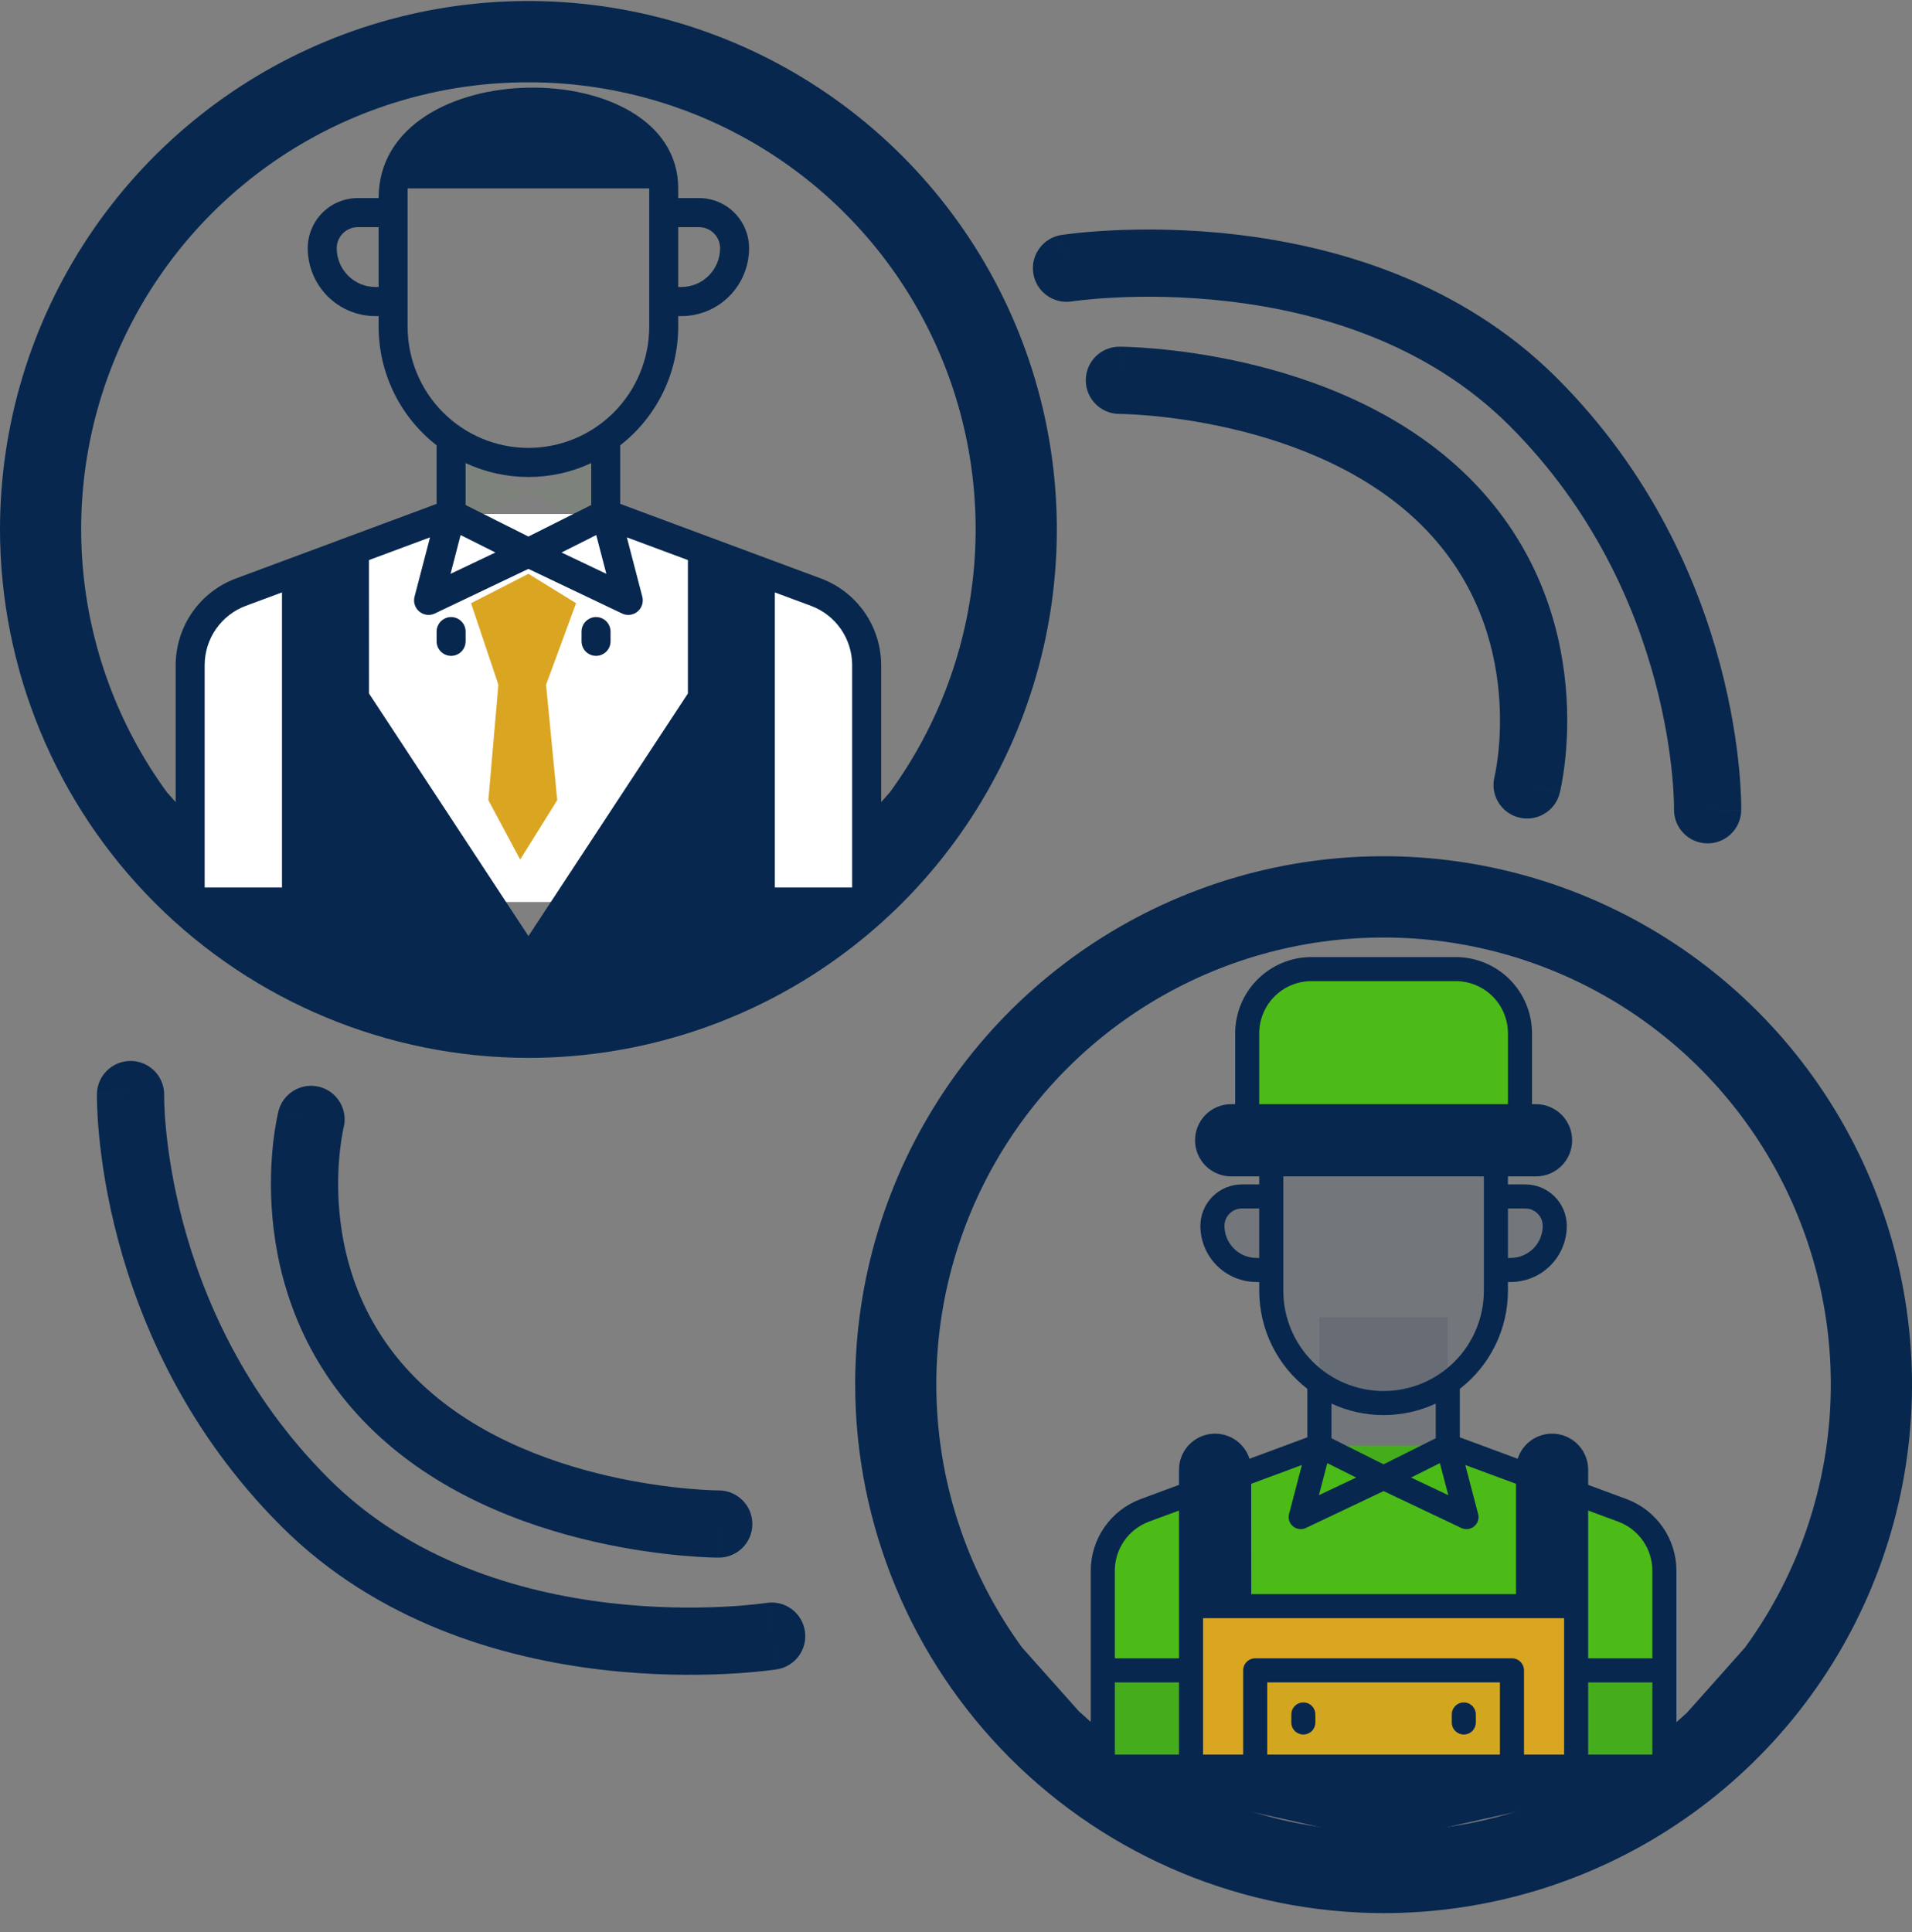
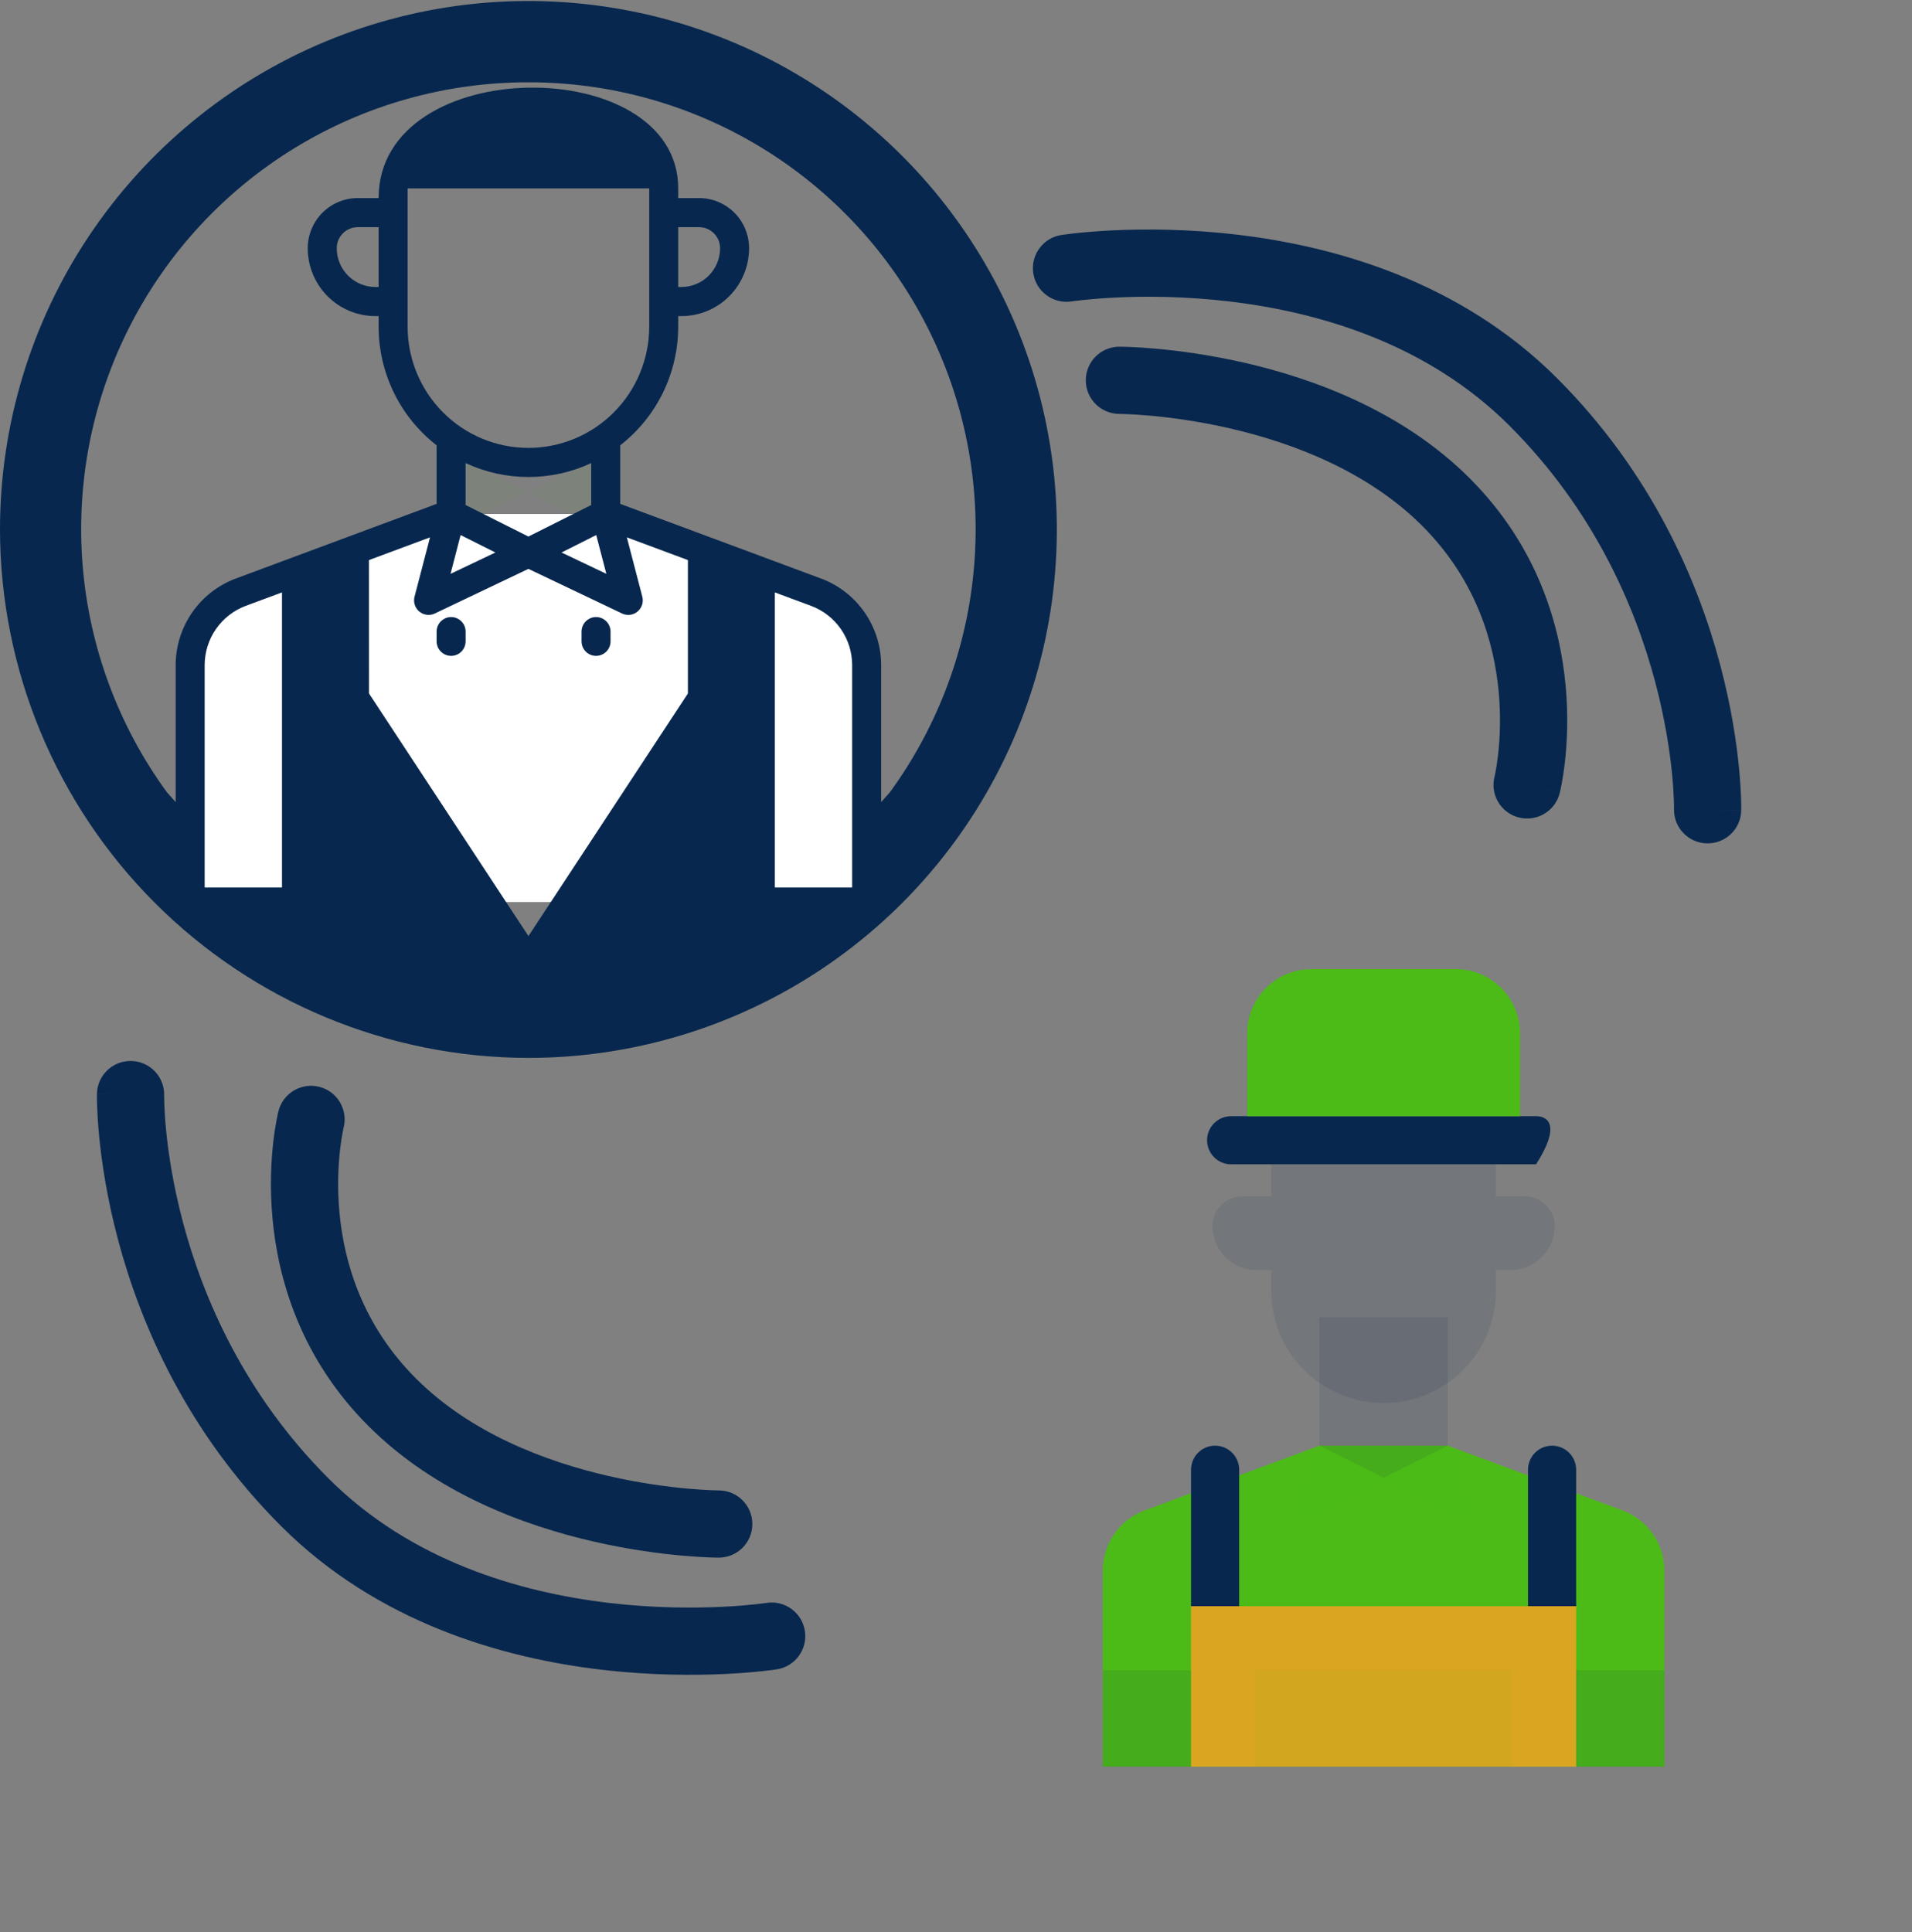
<svg xmlns="http://www.w3.org/2000/svg" width="96" height="97" viewBox="0 0 96 97" fill="none">
  <rect x="0" y="0" width="96" height="97" fill="#808080" stroke="none" />
  <g clip-path="url(#clip0_571_3618)">
    <path fill-rule="evenodd" clip-rule="evenodd" d="M41.271 48.642C36.908 51.557 31.779 53.113 26.531 53.113C19.497 53.105 12.753 50.308 7.78 45.334C2.806 40.36 0.008 33.616 0 26.582C0 21.335 1.556 16.205 4.471 11.842C7.387 7.479 11.53 4.078 16.378 2.07C21.226 0.062 26.561 -0.463 31.707 0.561C36.854 1.584 41.581 4.111 45.292 7.822C49.002 11.532 51.529 16.259 52.553 21.406C53.576 26.553 53.051 31.887 51.043 36.735C49.035 41.583 45.634 45.727 41.271 48.642ZM26.539 49.02C32.188 49.02 37.628 46.886 41.77 43.045L44.679 39.78C47.119 36.433 48.586 32.476 48.915 28.347C49.244 24.218 48.424 20.078 46.545 16.387C44.666 12.695 41.801 9.597 38.268 7.434C34.736 5.271 30.673 4.128 26.531 4.133C22.389 4.128 18.326 5.27 14.793 7.433C11.26 9.596 8.395 12.696 6.515 16.387C4.636 20.079 3.816 24.219 4.146 28.349C4.476 32.478 5.942 36.436 8.384 39.782L11.293 43.045H11.309C15.451 46.886 20.891 49.02 26.539 49.02Z" fill="#07274E" />
-     <path fill-rule="evenodd" clip-rule="evenodd" d="M84.209 91.579C79.846 94.495 74.716 96.051 69.469 96.051C62.435 96.043 55.691 93.245 50.717 88.271C45.743 83.297 42.945 76.554 42.938 69.519C42.938 64.272 44.493 59.143 47.409 54.78C50.324 50.416 54.468 47.016 59.316 45.008C64.164 43 69.498 42.474 74.645 43.498C79.791 44.522 84.519 47.049 88.229 50.759C91.94 54.47 94.466 59.197 95.49 64.344C96.514 69.49 95.989 74.825 93.98 79.673C91.972 84.521 88.572 88.664 84.209 91.579ZM69.477 91.958C75.126 91.958 80.566 89.823 84.707 85.983L87.616 82.717C90.057 79.37 91.523 75.413 91.853 71.284C92.182 67.155 91.362 63.016 89.482 59.324C87.603 55.633 84.739 52.534 81.206 50.371C77.673 48.208 73.611 47.066 69.469 47.07C65.326 47.065 61.263 48.208 57.73 50.371C54.197 52.534 51.332 55.633 49.453 59.325C47.574 63.017 46.753 67.157 47.083 71.286C47.413 75.416 48.88 79.373 51.321 82.72L54.23 85.983H54.247C58.388 89.823 63.828 91.958 69.477 91.958Z" fill="#07274E" />
    <path d="M83.567 88.695H55.369V78.853C55.369 78.195 55.571 77.553 55.947 77.012C56.323 76.472 56.855 76.06 57.473 75.831L66.246 72.582H72.691L81.464 75.831C82.081 76.06 82.614 76.472 82.99 77.012C83.366 77.553 83.567 78.195 83.567 78.853V88.695Z" fill="#4CBB17" />
    <path d="M72.691 72.582L69.469 74.193L66.246 72.582V66.137H72.691V72.582Z" fill="#07274E" fill-opacity="0.1" />
    <path d="M69.469 74.193L73.632 76.167L72.691 72.582L69.469 74.193Z" fill="#4CBB17" fill-opacity="0.05" />
    <path d="M69.469 74.193L65.306 76.167L66.246 72.582L69.469 74.193Z" fill="#4CBB17" fill-opacity="0.05" />
    <path d="M75.108 60.07H76.585C76.779 60.07 76.971 60.108 77.15 60.183C77.329 60.257 77.492 60.366 77.629 60.503C77.767 60.64 77.875 60.803 77.95 60.982C78.024 61.161 78.062 61.353 78.062 61.547C78.062 62.135 77.829 62.698 77.413 63.114C76.998 63.529 76.434 63.763 75.846 63.763H75.108V60.07Z" fill="#07274E" fill-opacity="0.1" />
    <path d="M63.829 63.762H63.09C62.503 63.762 61.939 63.528 61.524 63.113C61.108 62.697 60.875 62.134 60.875 61.546C60.875 61.352 60.913 61.16 60.987 60.981C61.061 60.802 61.17 60.639 61.307 60.502C61.444 60.365 61.607 60.256 61.786 60.182C61.965 60.108 62.158 60.069 62.352 60.069H63.829V63.762Z" fill="#07274E" fill-opacity="0.1" />
    <path d="M63.829 58.457H75.108V64.802C75.108 66.297 74.514 67.732 73.457 68.79C72.399 69.847 70.965 70.441 69.469 70.441C67.973 70.441 66.539 69.847 65.481 68.79C64.423 67.732 63.829 66.297 63.829 64.802V58.457Z" fill="#07274E" fill-opacity="0.1" />
-     <path d="M77.123 56.039H61.815C61.148 56.039 60.606 56.58 60.606 57.248C60.606 57.915 61.148 58.456 61.815 58.456H77.123C77.79 58.456 78.331 57.915 78.331 57.248C78.331 56.58 77.79 56.039 77.123 56.039Z" fill="#07274E" />
+     <path d="M77.123 56.039H61.815C61.148 56.039 60.606 56.58 60.606 57.248C60.606 57.915 61.148 58.456 61.815 58.456H77.123C78.331 56.58 77.79 56.039 77.123 56.039Z" fill="#07274E" />
    <path d="M65.844 48.656H73.095C73.949 48.656 74.769 48.996 75.374 49.6C75.978 50.205 76.317 51.024 76.317 51.879V56.042H62.621V51.879C62.621 51.024 62.961 50.205 63.565 49.6C64.169 48.996 64.989 48.656 65.844 48.656Z" fill="#4CBB17" />
    <path d="M79.137 80.641H59.801V88.697H79.137V80.641Z" fill="#DAA520" />
    <path d="M77.928 72.582C78.249 72.582 78.556 72.709 78.783 72.936C79.009 73.163 79.137 73.47 79.137 73.79V80.639H76.72V73.79C76.72 73.47 76.847 73.163 77.074 72.936C77.3 72.709 77.608 72.582 77.928 72.582Z" fill="#07274E" />
    <path d="M61.009 72.582C61.33 72.582 61.637 72.709 61.864 72.936C62.09 73.163 62.218 73.47 62.218 73.79V80.639H59.801V73.79C59.801 73.47 59.928 73.163 60.155 72.936C60.381 72.709 60.689 72.582 61.009 72.582Z" fill="#07274E" />
    <path d="M83.568 83.863H79.137V88.697H83.568V83.863Z" fill="#07274E" fill-opacity="0.1" />
    <path d="M59.8 83.863H55.369V88.697H59.8V83.863Z" fill="#07274E" fill-opacity="0.1" />
    <path d="M75.914 83.863H63.023V88.697H75.914V83.863Z" fill="#4CBB17" fill-opacity="0.05" />
-     <path d="M81.675 75.266L79.741 74.55V73.792C79.741 73.359 79.587 72.941 79.306 72.613C79.025 72.284 78.635 72.067 78.208 72C77.781 71.934 77.344 72.022 76.976 72.249C76.608 72.476 76.334 72.827 76.202 73.239L73.296 72.163V69.73C74.048 69.148 74.657 68.401 75.076 67.547C75.495 66.692 75.713 65.754 75.713 64.802V64.365H75.847C76.595 64.365 77.312 64.068 77.841 63.54C78.37 63.011 78.667 62.294 78.667 61.546C78.667 60.994 78.447 60.465 78.057 60.075C77.666 59.684 77.137 59.465 76.585 59.465H75.713V59.062H77.123C77.604 59.062 78.065 58.871 78.405 58.531C78.745 58.191 78.936 57.73 78.936 57.249C78.936 56.768 78.745 56.307 78.405 55.967C78.065 55.627 77.604 55.436 77.123 55.436H76.921V51.878C76.92 50.863 76.516 49.891 75.799 49.173C75.082 48.456 74.109 48.052 73.094 48.051H65.844C64.829 48.052 63.856 48.456 63.139 49.173C62.422 49.891 62.018 50.863 62.017 51.878V55.436H61.815C61.334 55.436 60.873 55.627 60.533 55.967C60.193 56.307 60.002 56.768 60.002 57.249C60.002 57.73 60.193 58.191 60.533 58.531C60.873 58.871 61.334 59.062 61.815 59.062H63.225V59.465H62.353C61.801 59.465 61.272 59.684 60.881 60.075C60.491 60.465 60.271 60.994 60.271 61.546C60.271 62.294 60.568 63.011 61.097 63.54C61.626 64.068 62.343 64.365 63.091 64.365H63.225V64.802C63.225 65.754 63.443 66.692 63.862 67.547C64.281 68.401 64.89 69.148 65.642 69.73V72.163L62.736 73.239C62.604 72.827 62.33 72.476 61.962 72.249C61.594 72.022 61.157 71.934 60.73 72C60.303 72.067 59.913 72.284 59.632 72.613C59.351 72.941 59.197 73.359 59.197 73.792V74.55L57.263 75.266C56.532 75.54 55.901 76.029 55.454 76.671C55.008 77.312 54.768 78.073 54.766 78.855V88.697C54.766 88.776 54.781 88.855 54.812 88.928C54.842 89.001 54.886 89.068 54.943 89.124C54.999 89.18 55.065 89.224 55.139 89.255C55.212 89.285 55.291 89.301 55.37 89.301L69.469 92.448L83.568 89.301C83.728 89.301 83.882 89.237 83.995 89.124C84.109 89.01 84.172 88.857 84.172 88.697V78.855C84.17 78.073 83.93 77.312 83.484 76.671C83.037 76.029 82.406 75.54 81.675 75.266ZM81.255 76.399C81.756 76.586 82.188 76.921 82.493 77.36C82.798 77.799 82.963 78.32 82.964 78.855V83.258H79.741V75.839L81.255 76.399ZM75.31 88.092H63.628V84.467H75.31V88.092ZM75.914 83.258H63.024C62.863 83.258 62.71 83.322 62.596 83.435C62.483 83.549 62.419 83.702 62.419 83.862V88.092H60.405V81.244H78.533V88.092H76.519V83.862C76.519 83.702 76.455 83.549 76.342 83.435C76.228 83.322 76.075 83.258 75.914 83.258ZM62.822 74.496L65.367 73.553L64.723 76.015C64.7 76.105 64.697 76.198 64.716 76.289C64.734 76.379 64.773 76.464 64.829 76.537C64.886 76.61 64.958 76.669 65.041 76.71C65.124 76.751 65.215 76.772 65.307 76.773C65.397 76.772 65.485 76.753 65.566 76.715L69.47 74.862L73.373 76.715C73.454 76.753 73.543 76.772 73.633 76.773C73.725 76.772 73.816 76.751 73.899 76.71C73.982 76.669 74.054 76.61 74.11 76.537C74.167 76.464 74.206 76.379 74.224 76.289C74.243 76.198 74.24 76.105 74.217 76.015L73.572 73.553L76.117 74.496V80.036H62.824L62.822 74.496ZM72.296 73.457L72.718 75.068L70.849 74.182L72.296 73.457ZM66.642 73.457L68.092 74.182L66.223 75.068L66.642 73.457ZM77.928 73.188C78.089 73.188 78.242 73.251 78.356 73.365C78.469 73.478 78.533 73.632 78.533 73.792V80.036H77.324V73.792C77.324 73.632 77.388 73.478 77.501 73.365C77.615 73.251 77.768 73.188 77.928 73.188ZM76.585 60.673C76.817 60.673 77.039 60.765 77.202 60.929C77.366 61.092 77.458 61.314 77.459 61.546C77.459 61.973 77.289 62.383 76.987 62.685C76.685 62.987 76.275 63.157 75.847 63.157H75.713V60.673H76.585ZM63.225 51.878C63.226 51.184 63.502 50.518 63.993 50.027C64.484 49.536 65.149 49.26 65.844 49.259H73.094C73.789 49.26 74.454 49.536 74.945 50.027C75.436 50.518 75.712 51.184 75.713 51.878V55.436H63.225V51.878ZM61.211 57.249C61.211 57.089 61.275 56.935 61.388 56.822C61.501 56.709 61.655 56.645 61.815 56.645H77.123C77.283 56.645 77.437 56.709 77.55 56.822C77.663 56.935 77.727 57.089 77.727 57.249C77.727 57.409 77.663 57.563 77.55 57.676C77.437 57.79 77.283 57.853 77.123 57.853H61.815C61.655 57.853 61.501 57.789 61.388 57.676C61.275 57.563 61.211 57.409 61.211 57.249ZM63.091 63.157C62.663 63.157 62.253 62.987 61.951 62.685C61.649 62.383 61.479 61.973 61.479 61.546C61.48 61.314 61.572 61.092 61.736 60.929C61.899 60.765 62.121 60.673 62.353 60.673H63.225V63.157H63.091ZM64.434 64.802V59.062H74.504V64.802C74.504 66.138 73.974 67.418 73.03 68.363C72.085 69.307 70.805 69.838 69.469 69.838C68.133 69.838 66.853 69.307 65.908 68.363C64.964 67.418 64.434 66.138 64.434 64.802ZM69.469 71.046C70.374 71.047 71.267 70.85 72.087 70.468V72.209L69.469 73.519L66.851 72.209V70.468C67.671 70.85 68.564 71.047 69.469 71.046ZM61.01 73.188C61.17 73.188 61.324 73.251 61.437 73.365C61.55 73.478 61.614 73.632 61.614 73.792V80.036H60.405V73.792C60.405 73.632 60.469 73.478 60.582 73.365C60.696 73.251 60.849 73.188 61.01 73.188ZM57.683 76.399L59.197 75.839V83.258H55.974V78.855C55.975 78.32 56.14 77.799 56.445 77.36C56.75 76.921 57.182 76.586 57.683 76.399ZM55.974 84.467H59.197V88.092H55.974V84.467ZM79.741 88.092V84.467H82.964V88.092H79.741Z" fill="#07274E" />
-     <path d="M65.44 87.084C65.6 87.084 65.754 87.02 65.868 86.907C65.981 86.794 66.044 86.64 66.044 86.48V86.077C66.044 85.917 65.981 85.763 65.868 85.65C65.754 85.536 65.6 85.473 65.44 85.473C65.28 85.473 65.126 85.536 65.013 85.65C64.9 85.763 64.836 85.917 64.836 86.077V86.48C64.836 86.64 64.9 86.794 65.013 86.907C65.126 87.02 65.28 87.084 65.44 87.084Z" fill="#07274E" />
-     <path d="M73.497 87.084C73.657 87.084 73.811 87.02 73.924 86.907C74.037 86.794 74.101 86.64 74.101 86.48V86.077C74.101 85.917 74.037 85.763 73.924 85.65C73.811 85.536 73.657 85.473 73.497 85.473C73.337 85.473 73.183 85.536 73.07 85.65C72.956 85.763 72.893 85.917 72.893 86.077V86.48C72.893 86.64 72.956 86.794 73.07 86.907C73.183 87.02 73.337 87.084 73.497 87.084Z" fill="#07274E" />
    <path d="M43.514 45.287H9.548V33.387C9.548 32.591 9.791 31.814 10.244 31.161C10.697 30.508 11.338 30.01 12.082 29.733L22.649 25.805H30.413L40.98 29.733C41.724 30.01 42.365 30.508 42.818 31.161C43.271 31.814 43.514 32.591 43.514 33.387V45.287Z" fill="white" />
    <path d="M26.531 24.722L31.546 27.108L30.413 22.773L26.531 24.722Z" fill="#4CBB17" fill-opacity="0.05" />
    <path d="M26.531 24.722L21.517 27.108L22.649 22.773L26.531 24.722Z" fill="#4CBB17" fill-opacity="0.05" />
    <path fill-rule="evenodd" clip-rule="evenodd" d="M41.234 29.05C37.547 27.68 35.311 26.848 31.141 25.298V22.357C32.047 21.653 32.78 20.75 33.285 19.717C33.79 18.684 34.052 17.549 34.052 16.398V15.87H34.214C35.115 15.87 35.979 15.511 36.616 14.872C37.253 14.232 37.611 13.365 37.611 12.461C37.61 11.794 37.346 11.154 36.876 10.682C36.405 10.211 35.768 9.945 35.103 9.945H34.052V9.458C34.052 2.609 19.01 2.658 19.01 9.945H17.959C17.294 9.945 16.657 10.211 16.187 10.682C15.717 11.154 15.452 11.794 15.451 12.461C15.451 13.365 15.809 14.232 16.446 14.872C17.083 15.511 17.947 15.87 18.848 15.87H19.01V16.398C19.01 17.549 19.273 18.684 19.777 19.717C20.282 20.75 21.015 21.653 21.922 22.357V25.298C17.733 26.855 16.459 27.329 11.829 29.05C10.947 29.381 10.187 29.973 9.65 30.748C9.113 31.524 8.823 32.445 8.82 33.389V45.289C8.82 45.385 8.839 45.48 8.876 45.569C8.912 45.657 8.966 45.738 9.033 45.806C9.101 45.873 9.181 45.927 9.27 45.964C9.358 46.001 9.453 46.02 9.548 46.02L26.531 49.824L43.514 46.02C43.707 46.02 43.892 45.943 44.029 45.806C44.165 45.669 44.242 45.483 44.242 45.289V33.389C44.239 32.445 43.95 31.524 43.412 30.748C42.875 29.973 42.115 29.381 41.234 29.05ZM18.525 28.119L21.591 26.979L20.814 29.956C20.786 30.064 20.783 30.177 20.805 30.287C20.828 30.396 20.875 30.499 20.942 30.587C21.01 30.675 21.098 30.747 21.197 30.797C21.297 30.846 21.407 30.872 21.518 30.872C21.626 30.872 21.733 30.848 21.83 30.802L22.281 30.587L26.532 28.561L30.433 30.42L31.234 30.802C31.332 30.848 31.439 30.872 31.547 30.872C31.658 30.872 31.767 30.846 31.867 30.797C31.967 30.747 32.054 30.675 32.122 30.587C32.19 30.499 32.237 30.396 32.259 30.287C32.281 30.177 32.278 30.064 32.25 29.956L31.474 26.979L34.539 28.119V34.817L26.533 46.997L18.527 34.817L18.525 28.119ZM29.936 26.863L30.445 28.811L28.194 27.739L29.936 26.863ZM23.126 26.863L24.873 27.739L22.621 28.811L23.126 26.863ZM35.103 11.406C35.382 11.406 35.649 11.518 35.846 11.715C36.044 11.913 36.155 12.181 36.155 12.461C36.155 12.978 35.951 13.473 35.587 13.839C35.223 14.204 34.729 14.409 34.214 14.409H34.052V11.406H35.103ZM18.848 14.409C18.333 14.409 17.84 14.204 17.476 13.839C17.112 13.473 16.907 12.978 16.907 12.461C16.908 12.181 17.019 11.913 17.216 11.715C17.413 11.518 17.68 11.406 17.959 11.406H19.01V14.409H18.848ZM20.466 16.398V9.458H32.597V16.398C32.597 18.013 31.957 19.562 30.82 20.703C29.683 21.845 28.14 22.487 26.531 22.487C24.923 22.487 23.38 21.845 22.242 20.703C21.105 19.562 20.466 18.013 20.466 16.398ZM26.531 23.948C27.621 23.949 28.697 23.71 29.685 23.25V25.355L26.531 26.938L23.377 25.355V23.25C24.365 23.71 25.442 23.949 26.531 23.948ZM12.334 30.42L14.158 29.743V40.175V44.558H10.276V40.175V33.389C10.278 32.743 10.476 32.112 10.843 31.582C11.211 31.052 11.731 30.646 12.334 30.42ZM42.219 31.582C41.851 31.052 41.331 30.646 40.728 30.42L38.904 29.743V40.175V44.558H42.786V40.175V33.389C42.785 32.743 42.587 32.112 42.219 31.582Z" fill="#07274E" />
-     <path d="M25.024 34.378L24.521 40.173L26.117 43.156L27.978 40.173L27.417 34.378L28.925 30.285L26.532 28.809L23.652 30.285L25.024 34.378Z" fill="#DAA520" />
    <path d="M22.65 32.929C22.843 32.929 23.028 32.852 23.164 32.715C23.301 32.578 23.378 32.392 23.378 32.198V31.711C23.378 31.517 23.301 31.331 23.164 31.195C23.028 31.057 22.843 30.98 22.65 30.98C22.457 30.98 22.272 31.057 22.135 31.195C21.999 31.331 21.922 31.517 21.922 31.711V32.198C21.922 32.392 21.999 32.578 22.135 32.715C22.272 32.852 22.457 32.929 22.65 32.929Z" fill="#07274E" />
    <path d="M29.927 32.929C30.12 32.929 30.305 32.852 30.442 32.715C30.578 32.578 30.655 32.392 30.655 32.198V31.711C30.655 31.517 30.578 31.331 30.442 31.195C30.305 31.057 30.12 30.98 29.927 30.98C29.734 30.98 29.549 31.057 29.412 31.195C29.276 31.331 29.199 31.517 29.199 31.711V32.198C29.199 32.392 29.276 32.578 29.412 32.715C29.549 32.852 29.734 32.929 29.927 32.929Z" fill="#07274E" />
    <path fill-rule="evenodd" clip-rule="evenodd" d="M53.809 15.133C53.809 15.133 53.809 15.133 53.55 13.476L53.809 15.133C53.809 15.133 53.808 15.133 53.808 15.133C52.888 15.276 52.025 14.647 51.881 13.727C51.737 12.806 52.366 11.943 53.287 11.799L53.548 13.466C53.287 11.799 53.287 11.799 53.288 11.798L53.29 11.798L53.294 11.797L53.306 11.796C53.317 11.794 53.33 11.792 53.347 11.79C53.381 11.785 53.429 11.778 53.49 11.77C53.611 11.754 53.785 11.732 54.006 11.708C54.449 11.661 55.081 11.604 55.866 11.566C57.432 11.491 59.615 11.488 62.095 11.78C67.028 12.359 73.315 14.125 78.181 18.991C82.938 23.748 85.245 29.158 86.363 33.355C86.923 35.456 87.189 37.264 87.314 38.557C87.377 39.204 87.405 39.723 87.418 40.088C87.424 40.27 87.426 40.413 87.426 40.515C87.426 40.538 87.427 40.56 87.427 40.579C87.427 40.601 87.426 40.62 87.426 40.635C87.426 40.642 87.426 40.649 87.426 40.655C87.426 40.661 87.426 40.666 87.426 40.671L87.426 40.682L87.426 40.687L87.426 40.688C87.426 40.689 87.426 40.69 85.738 40.655L87.426 40.69C87.406 41.622 86.636 42.362 85.704 42.343C84.773 42.324 84.034 41.554 84.051 40.624C84.051 40.624 84.051 40.623 84.051 40.623L84.051 40.623L84.051 40.623C84.051 40.621 84.051 40.617 84.051 40.609C84.052 40.594 84.052 40.569 84.051 40.534C84.051 40.462 84.049 40.35 84.044 40.201C84.034 39.902 84.01 39.454 83.955 38.884C83.844 37.742 83.607 36.118 83.102 34.224C82.091 30.432 80.023 25.606 75.794 21.378C71.675 17.259 66.242 15.665 61.702 15.132C59.445 14.867 57.453 14.869 56.028 14.938C55.317 14.972 54.751 15.023 54.367 15.064C54.176 15.084 54.03 15.103 53.936 15.115C53.888 15.121 53.854 15.126 53.833 15.13C53.822 15.131 53.815 15.132 53.811 15.133L53.808 15.133L53.809 15.133Z" fill="#07274E" />
    <path fill-rule="evenodd" clip-rule="evenodd" d="M38.484 80.476C38.484 80.476 38.483 80.477 38.743 82.133L38.483 80.477C38.484 80.476 38.485 80.476 38.485 80.476C39.405 80.333 40.268 80.962 40.412 81.882C40.556 82.803 39.927 83.666 39.006 83.811L38.745 82.144C39.006 83.811 39.006 83.811 39.005 83.811L39.003 83.811L38.999 83.812L38.986 83.814C38.976 83.815 38.963 83.817 38.946 83.82C38.912 83.825 38.864 83.832 38.803 83.84C38.682 83.856 38.508 83.877 38.287 83.901C37.844 83.949 37.212 84.005 36.427 84.043C34.861 84.118 32.678 84.121 30.198 83.83C25.265 83.25 18.978 81.484 14.112 76.618C9.355 71.861 7.048 66.452 5.93 62.254C5.37 60.154 5.105 58.345 4.979 57.052C4.916 56.405 4.888 55.886 4.875 55.522C4.869 55.34 4.867 55.196 4.867 55.094C4.867 55.071 4.866 55.05 4.866 55.031C4.867 55.009 4.867 54.99 4.867 54.974C4.867 54.967 4.867 54.961 4.867 54.955C4.867 54.949 4.867 54.943 4.867 54.938L4.867 54.927L4.867 54.923L4.867 54.921C4.867 54.92 4.867 54.919 6.555 54.954L4.867 54.919C4.886 53.988 5.657 53.248 6.589 53.267C7.52 53.286 8.259 54.055 8.242 54.985C8.242 54.986 8.242 54.986 8.242 54.987L8.242 54.986L8.242 54.986C8.242 54.988 8.242 54.993 8.242 55C8.242 55.015 8.241 55.04 8.242 55.076C8.242 55.147 8.244 55.259 8.249 55.408C8.259 55.707 8.282 56.155 8.338 56.726C8.449 57.867 8.686 59.491 9.191 61.385C10.202 65.177 12.27 70.003 16.498 74.231C20.617 78.35 26.051 79.944 30.591 80.478C32.848 80.743 34.84 80.74 36.265 80.672C36.976 80.638 37.542 80.587 37.926 80.546C38.117 80.525 38.263 80.507 38.357 80.494C38.405 80.488 38.439 80.483 38.461 80.48C38.471 80.478 38.478 80.477 38.482 80.477L38.485 80.476L38.484 80.476Z" fill="#07274E" />
    <path fill-rule="evenodd" clip-rule="evenodd" d="M54.517 19.094C54.517 18.162 55.272 17.406 56.204 17.406L56.204 19.094C56.204 17.406 56.205 17.406 56.205 17.406L56.21 17.406L56.219 17.406C56.227 17.406 56.237 17.406 56.25 17.407C56.275 17.407 56.31 17.407 56.354 17.408C56.442 17.41 56.568 17.413 56.727 17.42C57.045 17.433 57.498 17.458 58.058 17.509C59.176 17.61 60.73 17.811 62.486 18.213C65.966 19.011 70.418 20.639 73.794 24.015C77.204 27.424 78.332 31.386 78.611 34.447C78.751 35.976 78.681 37.295 78.575 38.237C78.522 38.709 78.46 39.09 78.409 39.36C78.383 39.495 78.361 39.603 78.344 39.681C78.335 39.719 78.328 39.751 78.322 39.774C78.32 39.786 78.317 39.795 78.315 39.803L78.313 39.813L78.312 39.817L78.311 39.819C78.311 39.82 78.311 39.821 76.675 39.408L78.311 39.821C78.083 40.724 77.165 41.272 76.262 41.044C75.36 40.816 74.813 39.902 75.037 39C75.037 38.999 75.038 38.998 75.038 38.997L75.038 38.997L75.037 38.999L75.038 38.995C75.04 38.987 75.044 38.972 75.049 38.95C75.058 38.906 75.074 38.834 75.092 38.736C75.129 38.54 75.178 38.242 75.221 37.861C75.307 37.096 75.365 36.011 75.25 34.754C75.021 32.244 74.112 29.106 71.408 26.401C68.67 23.664 64.923 22.234 61.733 21.503C60.155 21.141 58.756 20.96 57.755 20.87C57.255 20.825 56.857 20.803 56.589 20.792C56.455 20.786 56.354 20.784 56.288 20.782C56.256 20.782 56.232 20.782 56.218 20.781L56.204 20.781C56.203 20.781 56.203 20.781 56.202 20.781M54.517 19.094C54.517 20.025 55.271 20.78 56.202 20.781L54.517 19.094Z" fill="#07274E" />
    <path fill-rule="evenodd" clip-rule="evenodd" d="M37.775 76.516C37.775 77.448 37.02 78.203 36.088 78.203L36.088 76.516C36.088 78.203 36.087 78.203 36.087 78.203L36.082 78.203L36.072 78.203C36.065 78.203 36.055 78.203 36.042 78.203C36.017 78.203 35.982 78.202 35.938 78.201C35.85 78.2 35.724 78.196 35.565 78.19C35.247 78.177 34.794 78.151 34.234 78.101C33.116 78 31.562 77.799 29.805 77.396C26.326 76.599 21.875 74.971 18.498 71.594C15.088 68.185 13.96 64.223 13.681 61.162C13.541 59.633 13.611 58.315 13.717 57.372C13.77 56.9 13.832 56.519 13.883 56.249C13.909 56.114 13.931 56.006 13.948 55.929C13.957 55.89 13.964 55.859 13.97 55.836C13.973 55.824 13.975 55.814 13.977 55.806L13.979 55.796L13.98 55.792L13.981 55.79C13.981 55.789 13.981 55.789 15.617 56.202L13.981 55.789C14.209 54.885 15.127 54.337 16.03 54.566C16.932 54.793 17.479 55.707 17.255 56.609C17.255 56.611 17.254 56.612 17.254 56.613L17.254 56.612L17.255 56.61L17.253 56.615C17.252 56.622 17.248 56.637 17.243 56.659C17.234 56.703 17.218 56.775 17.2 56.873C17.163 57.069 17.114 57.367 17.071 57.749C16.985 58.513 16.927 59.598 17.042 60.855C17.271 63.365 18.18 66.503 20.884 69.208C23.622 71.946 27.369 73.375 30.559 74.106C32.137 74.468 33.536 74.649 34.537 74.739C35.037 74.784 35.435 74.807 35.703 74.818C35.837 74.823 35.938 74.826 36.004 74.827C36.036 74.828 36.06 74.828 36.074 74.828L36.088 74.828C36.089 74.828 36.09 74.828 36.09 74.828M37.775 76.516C37.775 75.584 37.021 74.829 36.09 74.828L37.775 76.516Z" fill="#07274E" />
  </g>
  <defs>
    <clipPath id="clip0_571_3618">
      <rect width="96" height="96" fill="white" transform="translate(0 0.051)" />
    </clipPath>
  </defs>
</svg>